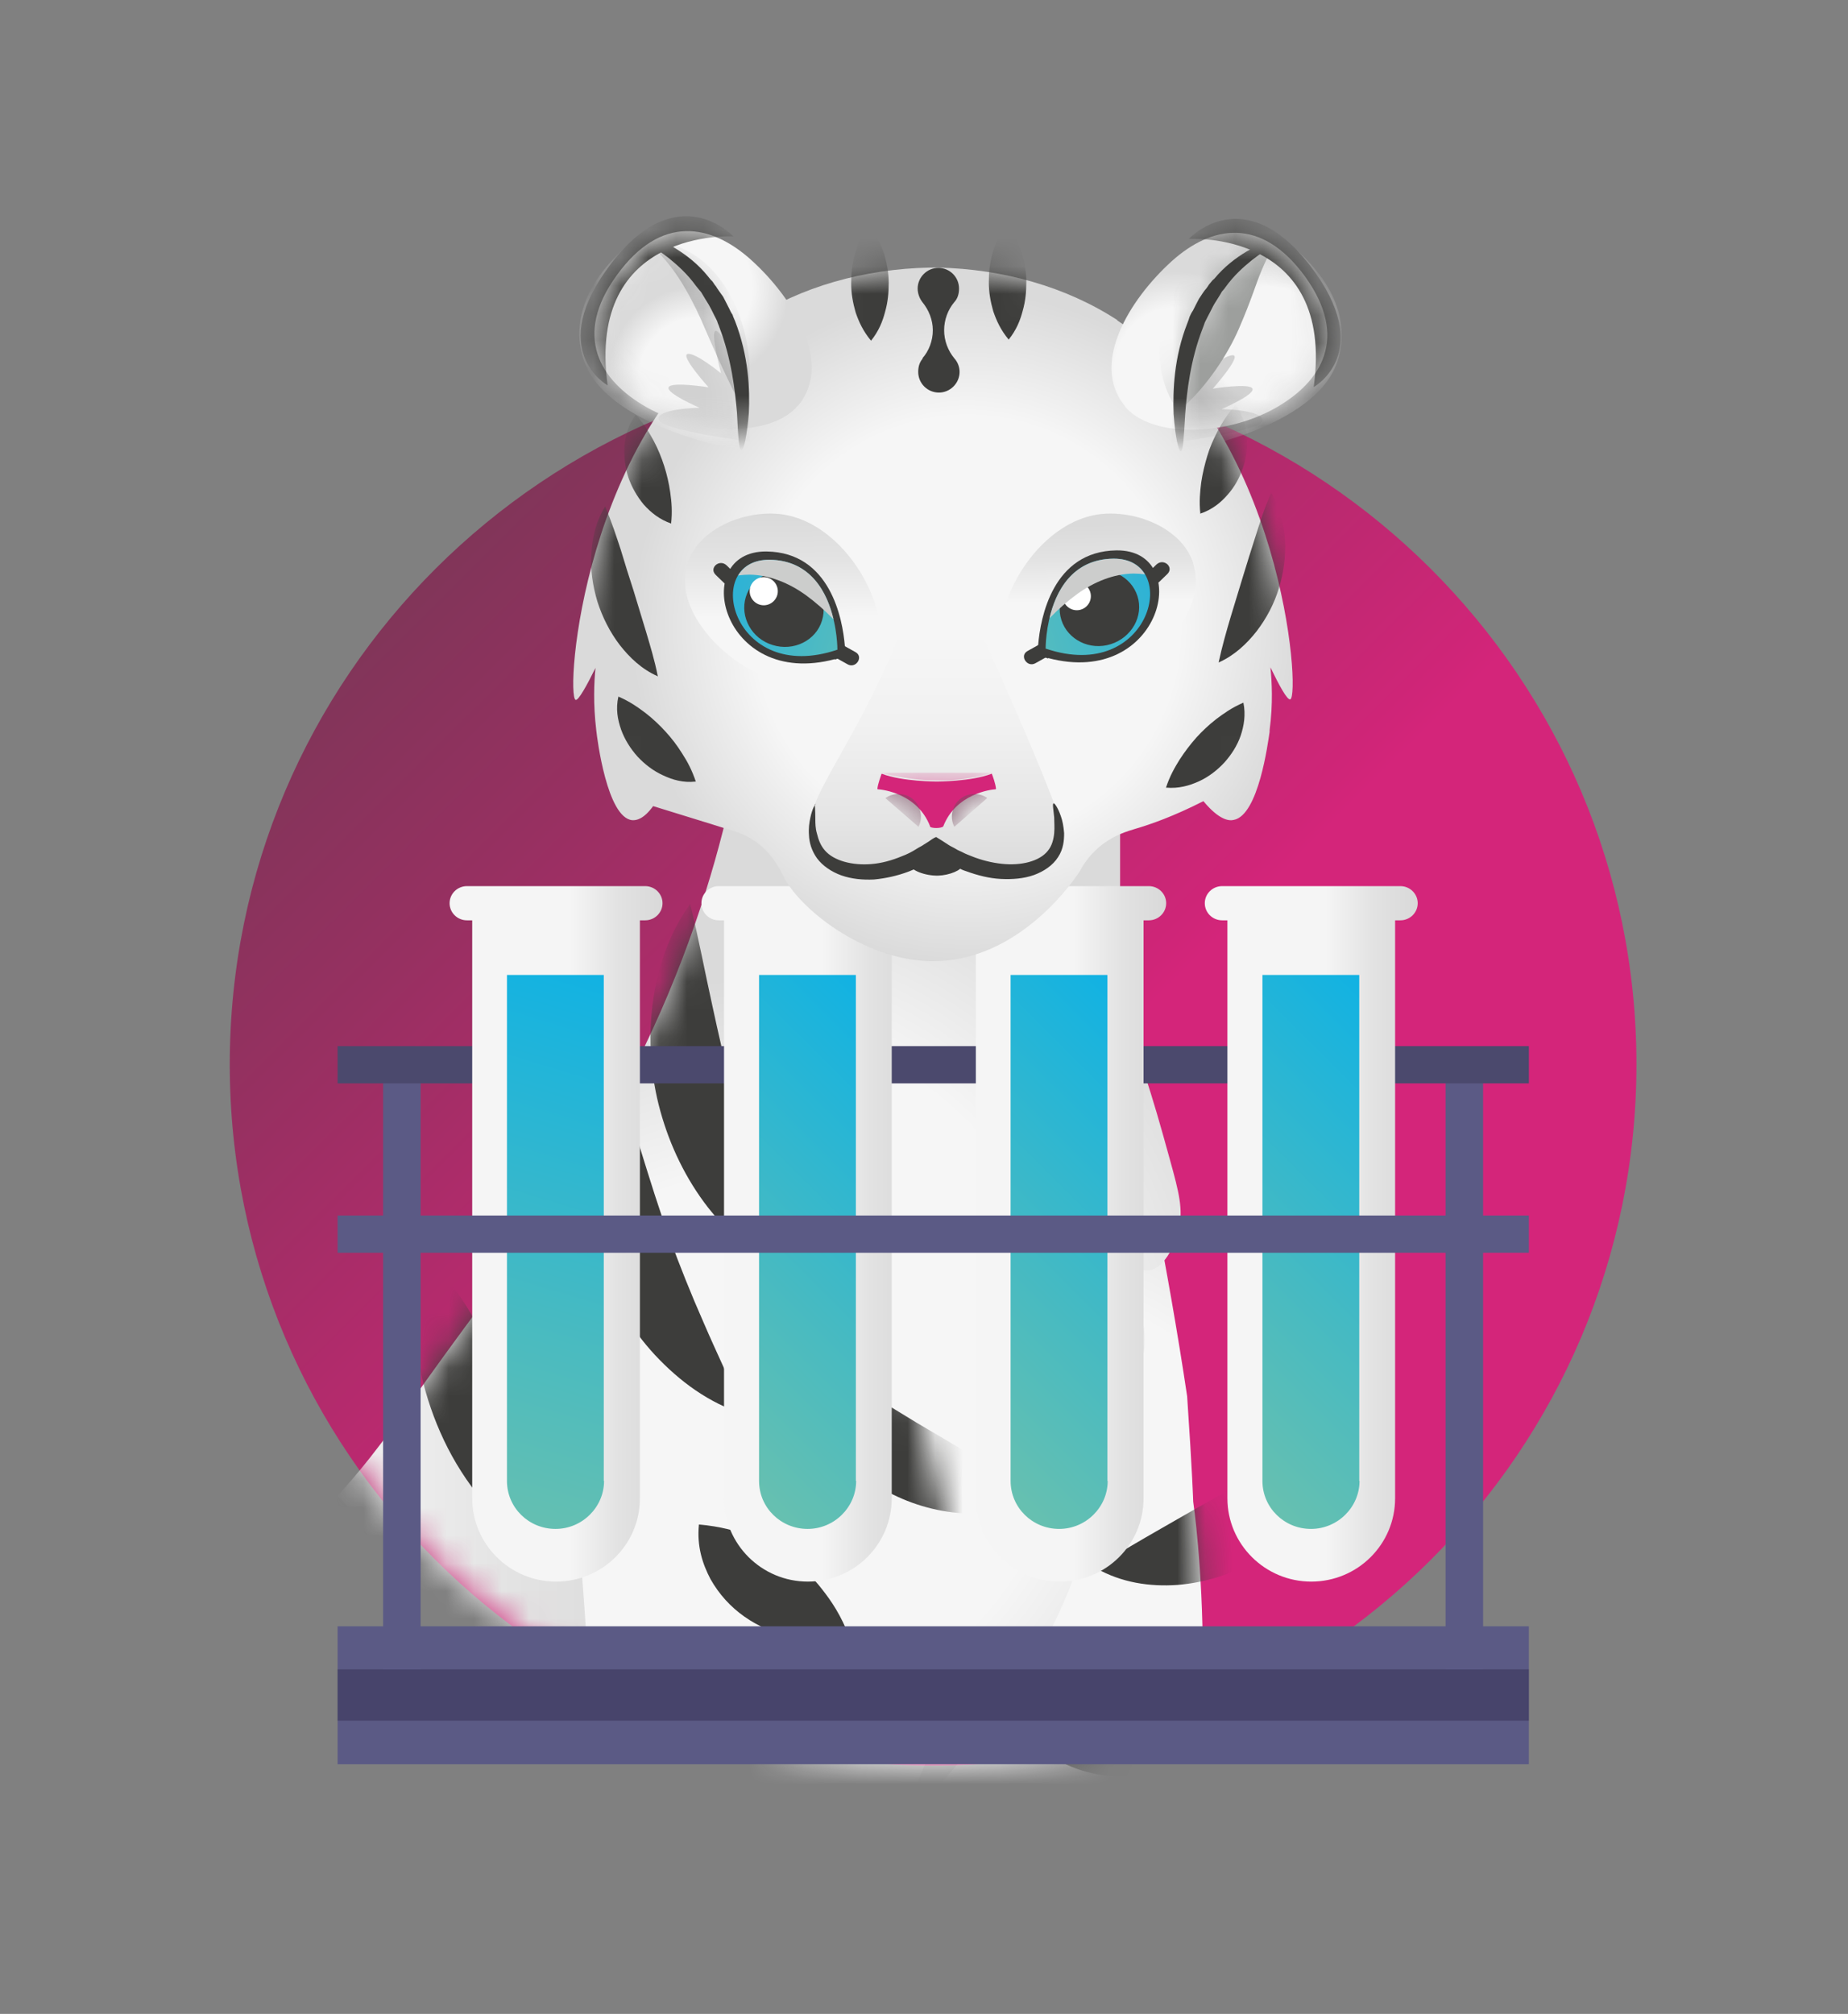
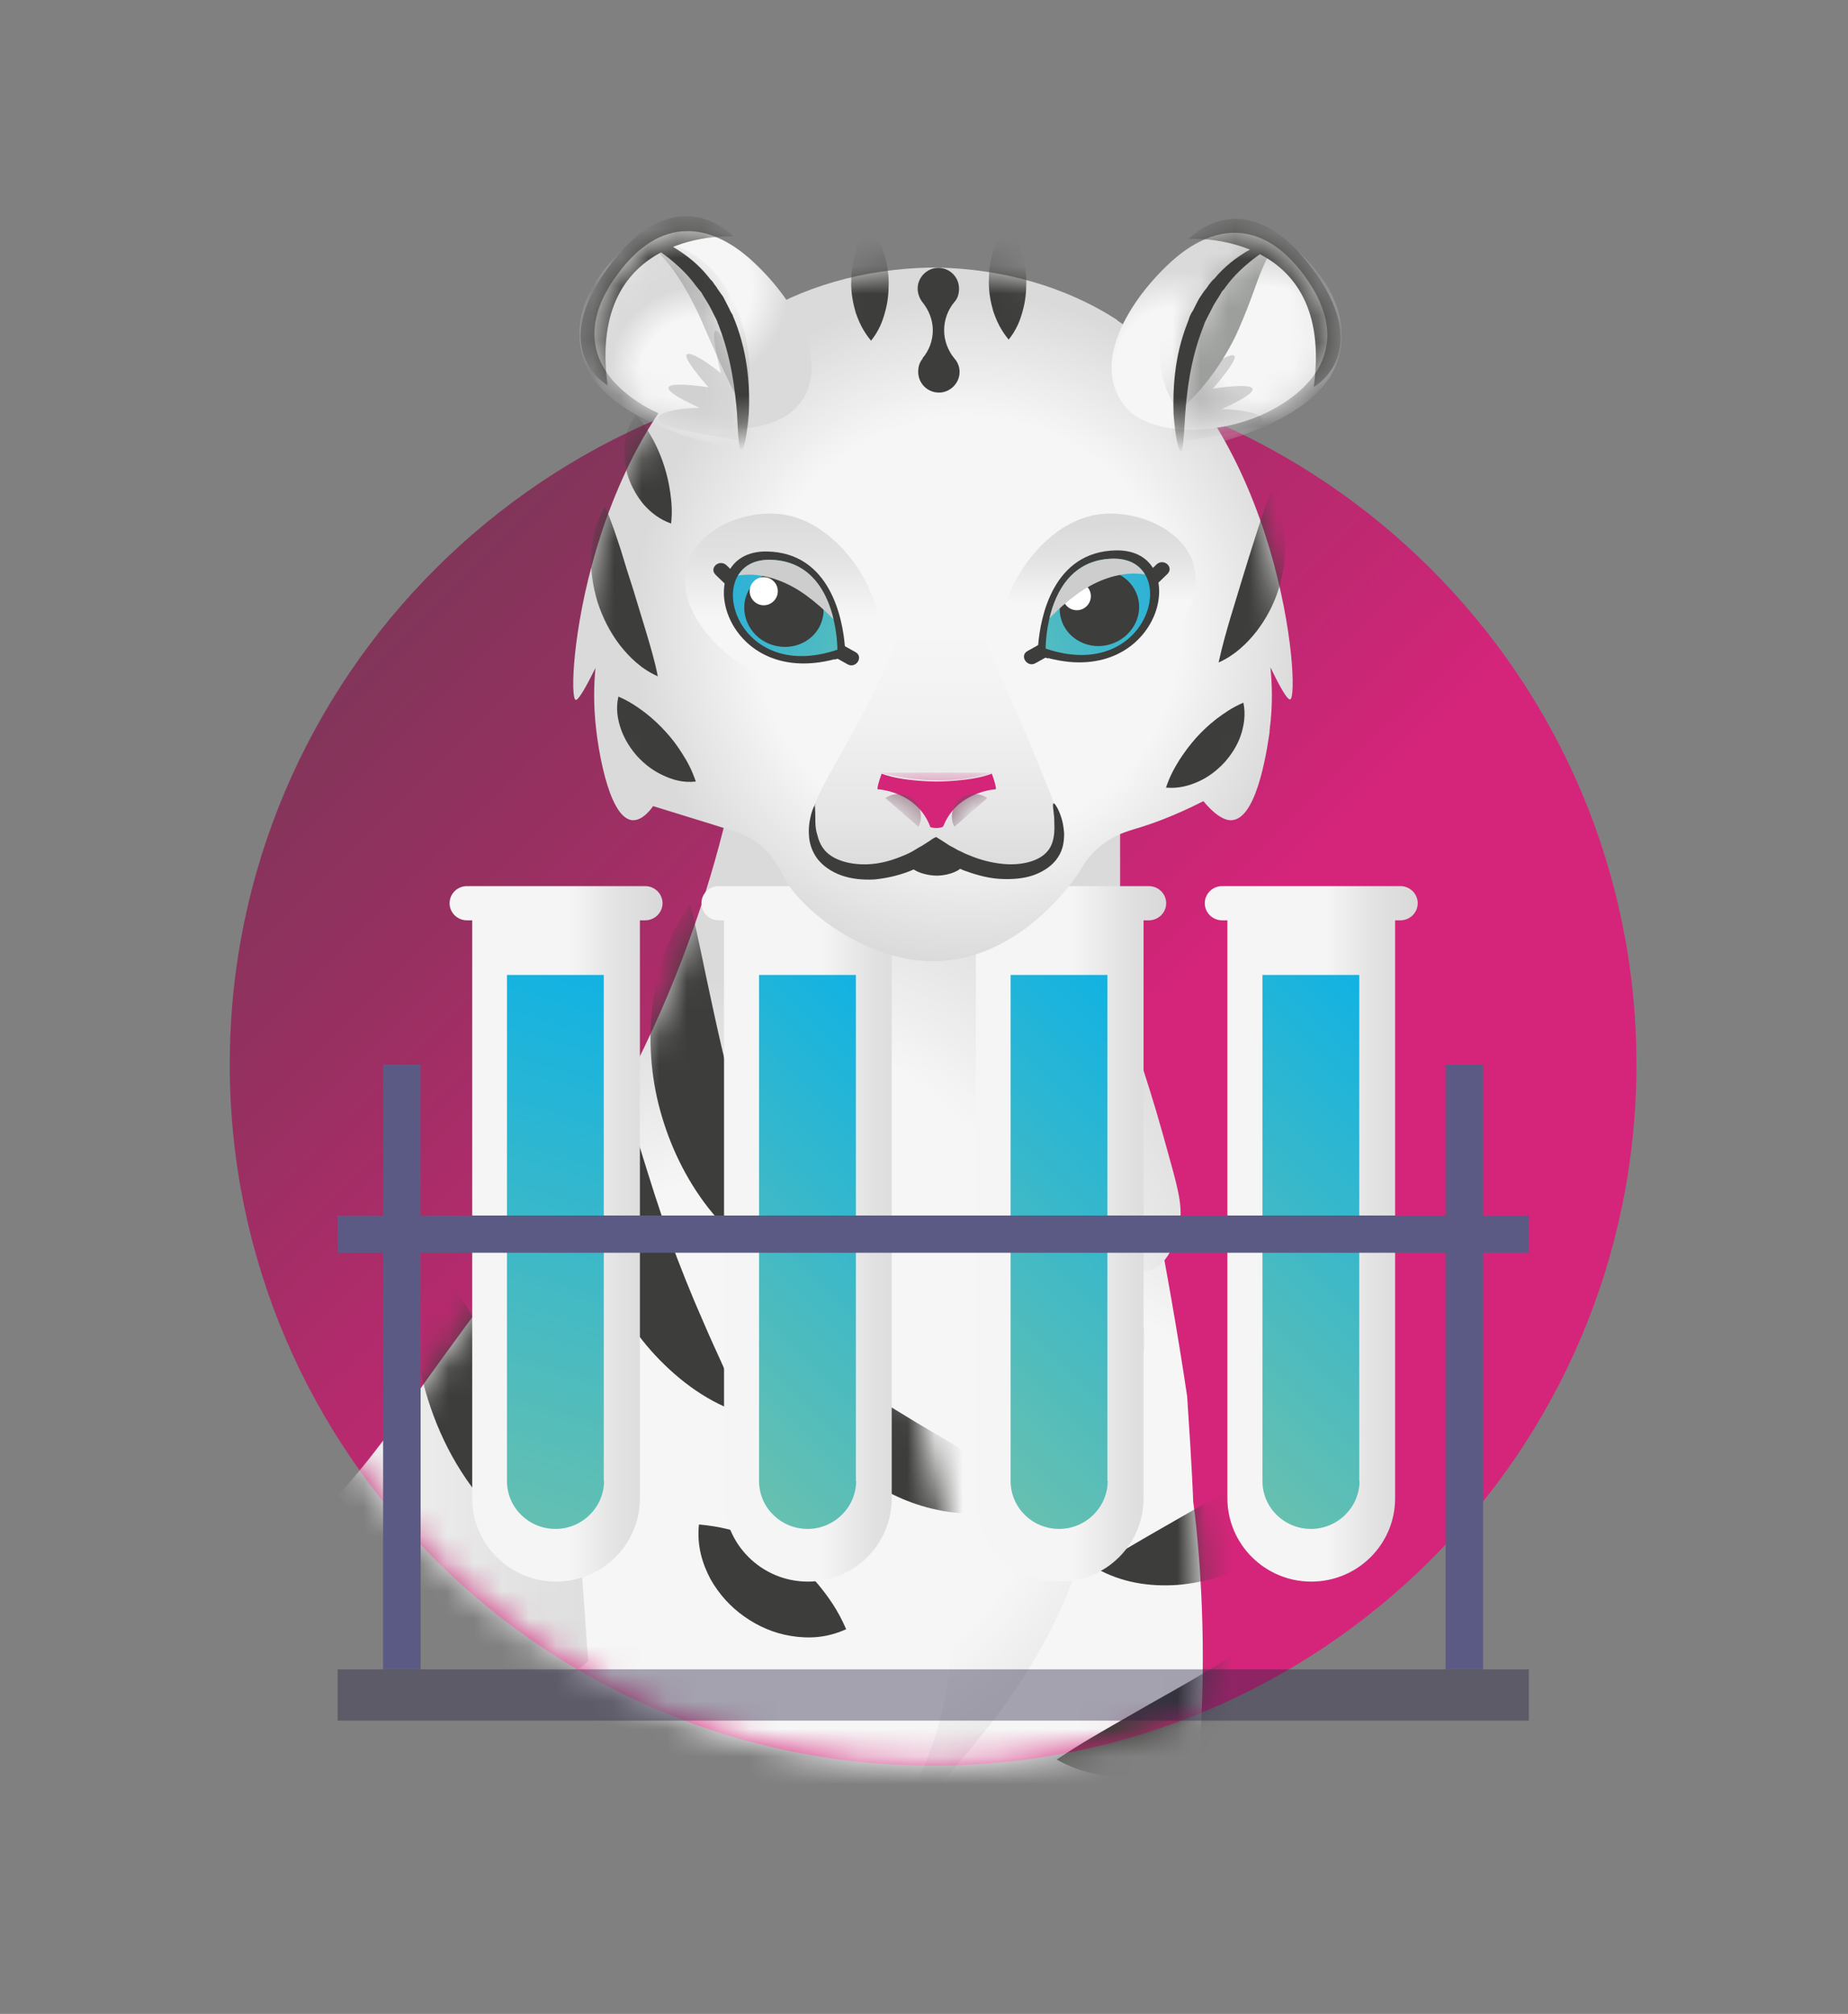
<svg xmlns="http://www.w3.org/2000/svg" xmlns:xlink="http://www.w3.org/1999/xlink" viewBox="0 0 67 73">
  <rect x="0" y="0" width="67" height="73" fill="#808080" stroke="none" />
  <defs>
    <style>.cls-1 {
        fill: url(#Névtelen_színátmenet_19);
      }

      .cls-2 {
        fill: url(#Névtelen_színátmenet_23);
      }

      .cls-3 {
        fill: url(#Névtelen_színátmenet_9-2);
      }

      .cls-4 {
        mask: url(#mask-5);
      }

      .cls-5 {
        fill: url(#Névtelen_színátmenet_23-2);
      }

      .cls-6 {
        fill: #282544;
        opacity: .4;
      }

      .cls-6, .cls-7, .cls-8 {
        isolation: isolate;
      }

      .cls-9 {
        mask: url(#mask-1);
      }

      .cls-10 {
        fill: url(#Névtelen_színátmenet_18-5);
      }

      .cls-11 {
        fill: url(#Névtelen_színátmenet_18-3);
      }

      .cls-12 {
        fill: #d42579;
      }

      .cls-13 {
        fill: url(#Névtelen_színátmenet_11);
      }

      .cls-14 {
        mask: url(#mask-10);
      }

      .cls-15 {
        mask: url(#mask-6);
      }

      .cls-16 {
        mask: url(#mask-7);
      }

      .cls-17 {
        fill: #5b5a85;
      }

      .cls-18 {
        fill: #fff;
      }

      .cls-19 {
        mask: url(#mask);
      }

      .cls-20 {
        fill: #774a5f;
      }

      .cls-21 {
        fill: #4b496d;
      }

      .cls-22 {
        fill: url(#Névtelen_színátmenet_18);
      }

      .cls-23 {
        opacity: .2;
      }

      .cls-24 {
        mix-blend-mode: color-burn;
      }

      .cls-25 {
        mask: url(#mask-8);
      }

      .cls-26 {
        mask: url(#mask-2);
      }

      .cls-27 {
        fill: url(#Névtelen_színátmenet_21);
      }

      .cls-28 {
        fill: url(#Névtelen_színátmenet);
      }

      .cls-29 {
        mask: url(#mask-9);
      }

      .cls-30 {
        fill: url(#Névtelen_színátmenet_18-2);
      }

      .cls-31 {
        fill: url(#Névtelen_színátmenet_18-7);
      }

      .cls-32 {
        fill: url(#Névtelen_színátmenet_18-6);
      }

      .cls-33 {
        fill: url(#Névtelen_színátmenet_13-4);
      }

      .cls-34 {
        fill: #3d3d3b;
      }

      .cls-35 {
        fill: url(#Névtelen_színátmenet_21-2);
      }

      .cls-8 {
        opacity: .15;
      }

      .cls-36 {
        fill: url(#Névtelen_színátmenet_18-4);
      }

      .cls-37 {
        mix-blend-mode: multiply;
      }

      .cls-38 {
        fill: url(#Névtelen_színátmenet_21-3);
      }

      .cls-39 {
        fill: url(#Névtelen_színátmenet_13-2);
      }

      .cls-40 {
        fill: url(#Névtelen_színátmenet_13-3);
      }

      .cls-41 {
        fill: #cccdcc;
      }

      .cls-42 {
        fill: url(#Névtelen_színátmenet_9-3);
      }

      .cls-43 {
        fill: url(#Névtelen_színátmenet_9);
      }

      .cls-44 {
        mix-blend-mode: soft-light;
        opacity: .5;
      }

      .cls-45 {
        mask: url(#mask-4);
      }

      .cls-46 {
        fill: #9d9f9d;
      }

      .cls-47 {
        fill: url(#Névtelen_színátmenet_13);
      }

      .cls-48 {
        fill: url(#Névtelen_színátmenet_9-4);
      }

      .cls-49 {
        fill: url(#Névtelen_színátmenet_24);
      }

      .cls-50 {
        mask: url(#mask-3);
      }</style>
    <linearGradient id="Névtelen_színátmenet" data-name="Névtelen színátmenet" x1="15.86" y1="53.45" x2="51.81" y2="17.39" gradientTransform="translate(0 74) scale(1 -1)" gradientUnits="userSpaceOnUse">
      <stop offset="0" stop-color="#813559" />
      <stop offset=".18" stop-color="#973061" />
      <stop offset=".56" stop-color="#d02578" />
      <stop offset=".58" stop-color="#d4257a" />
    </linearGradient>
    <mask id="mask" x="-1.32" y="13.17" width="60.65" height="71.9" maskUnits="userSpaceOnUse">
      <g id="mask0_3936_2099" data-name="mask0 3936 2099">
        <path class="cls-18" d="M33.83,64.01c14.08,0,25.5-11.38,25.5-25.42s-11.42-25.42-25.5-25.42-25.5,11.38-25.5,25.42,11.42,25.42,25.5,25.42Z" />
      </g>
    </mask>
    <linearGradient id="Névtelen_színátmenet_11" data-name="Névtelen színátmenet 11" x1="12.32" y1="9.88" x2="33.45" y2="9.88" gradientTransform="translate(0 74) scale(1 -1)" gradientUnits="userSpaceOnUse">
      <stop offset="0" stop-color="#dadada" />
      <stop offset=".81" stop-color="#bababa" />
      <stop offset="1" stop-color="#b2b2b2" />
    </linearGradient>
    <radialGradient id="Névtelen_színátmenet_18" data-name="Névtelen színátmenet 18" cx="-442.41" cy="515.26" fx="-442.41" fy="515.26" r="1" gradientTransform="translate(8822 10255.31) scale(19.86 -19.79)" gradientUnits="userSpaceOnUse">
      <stop offset=".6" stop-color="#f6f6f6" />
      <stop offset=".95" stop-color="#dadada" />
    </radialGradient>
    <radialGradient id="Névtelen_színátmenet_18-2" data-name="Névtelen színátmenet 18" cx="-444.35" cy="517.04" fx="-444.35" fy="517.04" r="1" gradientTransform="translate(9637.11 11197.38) scale(21.63 -21.56)" xlink:href="#Névtelen_színátmenet_18" />
    <linearGradient id="Névtelen_színátmenet_21" data-name="Névtelen színátmenet 21" x1="2.84" y1="10.97" x2="24.39" y2="10.97" gradientTransform="translate(0 74) scale(1 -1)" gradientUnits="userSpaceOnUse">
      <stop offset=".4" stop-color="#f6f6f6" />
      <stop offset=".73" stop-color="#e3e3e3" />
      <stop offset="1" stop-color="#dadada" />
    </linearGradient>
    <radialGradient id="Névtelen_színátmenet_18-3" data-name="Névtelen színátmenet 18" cx="-443.22" cy="516.01" fx="-443.22" fy="516.01" r="1" gradientTransform="translate(9140.68 10632.98) scale(20.56 -20.5)" xlink:href="#Névtelen_színátmenet_18" />
    <mask id="mask-1" x="19.4" y="29.07" width="18.29" height="55.99" maskUnits="userSpaceOnUse">
      <g id="mask1_3936_2099" data-name="mask1 3936 2099">
        <path class="cls-18" d="M33.03,80.43c-.59-.23-.9.19-1.29,0-.75-.37-.44-2.39-.29-4.41.2-2.89-.15-2.91,0-5.04.39-5.53,2.84-6.29,3.06-11.61.09-2.1-.21-3.96-.32-4.63-.44-2.61-1.18-4.46-1.45-5.14-2.98-7.65-4.52-20.52-4.52-20.52h-1.76c-.61,2.68-1.65,6.01-3.45,9.59-1.16,2.31-2.41,4.27-3.6,5.9.95,5.11,1.4,9.24,1.65,12.06.21,2.39.23,3.78.53,6.56.42,3.88.93,7.14,1.36,9.52l1.48,8.91s-.21,1.55-.2,2.18c.01.64.42,1.26.77,1.26h8.64c.56,0,.65-.31.66-.6.01-.29,0-1.26-.14-2.43-.07-.64-.5-1.35-1.14-1.59h.02Z" />
      </g>
    </mask>
    <mask id="mask-2" x="1.76" y="41.08" width="22.63" height="43.91" maskUnits="userSpaceOnUse">
      <g id="mask2_3936_2099" data-name="mask2 3936 2099">
        <path class="cls-18" d="M22.2,41.08c-3.54,4.53-5.88,7.72-7.48,9.99-.63.89-1.67,2.39-3.38,4.09-2.06,2.04-3.26,2.54-4.38,3.51-4.57,3.93-4.14,12.17-4.08,13.17.35,5.48,3.21,11.21,3.4,12.28,0,.04.07.17.14.36.14.38.48.51.97.51h13.41c.42,0,.82-.43.8-.9-.02-.49-1.26-3.95-1.63-4.54-.38-.59-1.08-.57-1.7-.49.67-2.89.85-5.34.87-7.12.02-1.99.03-3.89-.73-6.25-.41-1.26-.9-2.25-1.29-2.92,1.05-.43,2.6-1.2,4.2-2.55.99-.83,1.91-1.63,2.52-2.87.93-1.93.53-3.88.16-5.82-.46-2.44-1.08-5.81-1.81-10.46h.02Z" />
      </g>
    </mask>
    <mask id="mask-3" x="31.19" y="30.68" width="17.49" height="54.39" maskUnits="userSpaceOnUse">
      <g id="mask3_3936_2099" data-name="mask3 3936 2099">
        <path class="cls-18" d="M43.28,80.55c-.14-.01-1.15,0-1.15,0-.34-2.36-.29-6.01-.25-9.17,2.77-7.53,1.38-16.95,1.38-16.95,0,0-.03-1.04-.22-3.82-1.36-9.13-4.05-19.93-4.05-19.93h-1.58c-.03,3.06-2.33,8.73-2.72,9.75-.39,1.02-1.44,2.77-1.44,2.77-.68,7.16-1.38,14.33-2.06,21.5,1.07,2.2,2.2,5.01,3.07,8.36.85,3.29,1.21,6.24,1.33,8.65,0,0-.19,1.51-.17,2.13.01.61.37,1.22.68,1.22h7.73c.5,0,.58-.3.59-.58.01-.29,0-1.22-.12-2.36-.12-1.13-.88-1.54-1.02-1.56v-.02Z" />
      </g>
    </mask>
    <mask id="mask-4" x="-2.94" y="27.61" width="14.08" height="57.38" maskUnits="userSpaceOnUse">
      <g id="mask4_3936_2099" data-name="mask4 3936 2099">
        <path class="cls-18" d="M9.74,27.69c-.64-.24-1.3.16-1.33.18-1.43.88-1.03,3.78-.97,5.09.19,4-2.05,4.79-5.69,12.79-1.7,3.74-3.44,7.58-4.24,12.92-.56,3.74-.46,6.91-.36,9.96.1,3.39.16,5.38.9,8.01.83,2.95,1.88,8.35,5.39,8.35h3.4l-.02-4.52C1.38,70.75,1.45,63.13,1.87,59.34c.68-6.34,3.08-11.7,3.08-11.7,1.33-2.97,2.85-5.3,4.06-7.6.31-.59.83-1.54,1.3-2.9.78-2.3.82-4.09.83-4.53.01-1.2.05-4.38-1.39-4.92h-.01Z" />
      </g>
    </mask>
    <linearGradient id="Névtelen_színátmenet_13" data-name="Névtelen színátmenet 13" x1="16.3" y1="29.27" x2="23.98" y2="29.27" gradientTransform="translate(0 74) scale(1 -1)" gradientUnits="userSpaceOnUse">
      <stop offset=".57" stop-color="#f5f5f5" />
      <stop offset=".8" stop-color="#e2e2e2" />
      <stop offset="1" stop-color="#d9d9d9" />
    </linearGradient>
    <linearGradient id="Névtelen_színátmenet_9" data-name="Névtelen színátmenet 9" x1="16.93" y1="18.74" x2="22.89" y2="38.45" gradientTransform="translate(0 74) scale(1 -1)" gradientUnits="userSpaceOnUse">
      <stop offset="0" stop-color="#67c0b0" />
      <stop offset=".4" stop-color="#46bac2" />
      <stop offset="1" stop-color="#11b2e3" />
    </linearGradient>
    <linearGradient id="Névtelen_színátmenet_13-2" data-name="Névtelen színátmenet 13" x1="25.43" x2="33.1" xlink:href="#Névtelen_színátmenet_13" />
    <linearGradient id="Névtelen_színátmenet_9-2" data-name="Névtelen színátmenet 9" x1="23.63" y1="23.47" x2="34.91" y2="34.79" xlink:href="#Névtelen_színátmenet_9" />
    <linearGradient id="Névtelen_színátmenet_13-3" data-name="Névtelen színátmenet 13" x1="34.55" x2="42.24" xlink:href="#Névtelen_színátmenet_13" />
    <linearGradient id="Névtelen_színátmenet_9-3" data-name="Névtelen színátmenet 9" x1="32.75" y1="23.47" x2="44.03" y2="34.78" xlink:href="#Névtelen_színátmenet_9" />
    <linearGradient id="Névtelen_színátmenet_13-4" data-name="Névtelen színátmenet 13" x1="43.69" x2="51.36" xlink:href="#Névtelen_színátmenet_13" />
    <linearGradient id="Névtelen_színátmenet_9-4" data-name="Névtelen színátmenet 9" x1="41.89" y1="23.47" x2="53.17" y2="34.79" xlink:href="#Névtelen_színátmenet_9" />
    <radialGradient id="Névtelen_színátmenet_18-4" data-name="Névtelen színátmenet 18" cx="-429.53" cy="503.39" fx="-429.53" fy="503.39" r="1" gradientTransform="translate(5550.22 6466.2) scale(12.84 -12.8)" xlink:href="#Névtelen_színátmenet_18" />
    <radialGradient id="Névtelen_színátmenet_18-5" data-name="Névtelen színátmenet 18" cx="-341.29" cy="422.06" fx="-341.29" fy="422.06" r="1" gradientTransform="translate(1325.91 1591.89) scale(3.76 -3.74)" xlink:href="#Névtelen_színátmenet_18" />
    <mask id="mask-5" x="40.29" y="7.93" width="8.36" height="8.43" maskUnits="userSpaceOnUse">
      <g id="mask5_3936_2099" data-name="mask5 3936 2099">
        <path class="cls-18" d="M40.78,14.73c.95,1.14,3.62,1.1,5.46.06,1.68-.95,2.67-2.55,1.08-4.76-1.6-2.2-3.4-1.85-4.83-.57-1.56,1.41-2.97,3.74-1.7,5.27Z" />
      </g>
    </mask>
    <radialGradient id="Névtelen_színátmenet_18-6" data-name="Névtelen színátmenet 18" cx="-329.5" cy="411.18" fx="-329.5" fy="411.18" r="1" gradientTransform="translate(1176.17 1418.67) scale(3.43 -3.42)" xlink:href="#Névtelen_színátmenet_18" />
    <mask id="mask-6" x="42.02" y="8.66" width="6.62" height="7.68" maskUnits="userSpaceOnUse">
      <g id="mask6_3936_2099" data-name="mask6 3936 2099">
        <path class="cls-18" d="M42.8,16.35c-.59-6.75,3.7-7.68,3.7-7.68,0,0,2.78,1.81,2.01,4.37s-5.7,3.32-5.7,3.32Z" />
      </g>
    </mask>
    <radialGradient id="Névtelen_színátmenet_18-7" data-name="Névtelen színátmenet 18" cx="-342.06" cy="422.76" fx="-342.06" fy="422.76" r="1" gradientTransform="translate(1318 1604.25) scale(3.78 -3.77)" xlink:href="#Névtelen_színátmenet_18" />
    <mask id="mask-7" x="21" y="7.84" width="8.41" height="8.5" maskUnits="userSpaceOnUse">
      <g id="mask7_3936_2099" data-name="mask7 3936 2099">
        <path class="cls-18" d="M28.93,14.7c-.95,1.14-3.64,1.11-5.49.06-1.69-.96-2.68-2.58-1.08-4.78,1.6-2.22,3.42-1.86,4.86-.57,1.58,1.42,2.98,3.77,1.72,5.29Z" />
      </g>
    </mask>
    <radialGradient id="Névtelen_színátmenet_19" data-name="Névtelen színátmenet 19" cx="-330.41" cy="412.03" fx="-330.41" fy="412.03" r="1" gradientTransform="translate(1165.24 1431.02) scale(3.45 -3.44)" gradientUnits="userSpaceOnUse">
      <stop offset=".62" stop-color="#f6f6f6" />
      <stop offset=".95" stop-color="#dadada" />
    </radialGradient>
    <mask id="mask-8" x="21" y="8.59" width="6.2" height="7.73" maskUnits="userSpaceOnUse">
      <g id="mask8_3936_2099" data-name="mask8 3936 2099">
        <path class="cls-18" d="M26.88,16.32c.59-6.79-3.72-7.73-3.72-7.73,0,0-2.79,1.83-2.02,4.39.78,2.56,5.74,3.34,5.74,3.34Z" />
      </g>
    </mask>
    <linearGradient id="Névtelen_színátmenet_21-2" data-name="Névtelen színátmenet 21" x1="39.83" y1="50.32" x2="39.76" y2="54.97" xlink:href="#Névtelen_színátmenet_21" />
    <linearGradient id="Névtelen_színátmenet_21-3" data-name="Névtelen színátmenet 21" x1="28.41" y1="49.13" x2="28.35" y2="55.39" xlink:href="#Névtelen_színátmenet_21" />
    <linearGradient id="Névtelen_színátmenet_23" data-name="Névtelen színátmenet 23" x1="31.86" y1="50.89" x2="24.04" y2="53.35" gradientTransform="translate(0 74) scale(1 -1)" gradientUnits="userSpaceOnUse">
      <stop offset="0" stop-color="#5ebeb9" />
      <stop offset="1" stop-color="#17ade3" />
    </linearGradient>
    <linearGradient id="Névtelen_színátmenet_23-2" data-name="Névtelen színátmenet 23" x1="36.42" y1="50.93" x2="44.24" y2="53.38" xlink:href="#Névtelen_színátmenet_23" />
    <linearGradient id="Névtelen_színátmenet_24" data-name="Névtelen színátmenet 24" x1="33.94" y1="54.58" x2="33.94" y2="42.25" gradientTransform="translate(0 74) scale(1 -1)" gradientUnits="userSpaceOnUse">
      <stop offset=".28" stop-color="#f6f6f6" />
      <stop offset=".55" stop-color="#f1f1f1" />
      <stop offset=".83" stop-color="#e5e5e5" />
      <stop offset="1" stop-color="#dadada" />
    </linearGradient>
    <mask id="mask-9" x="31.79" y="28.01" width="4.31" height="2" maskUnits="userSpaceOnUse">
      <g id="mask9_3936_2099" data-name="mask9 3936 2099">
        <path class="cls-18" d="M33.71,29.95c.03.09.45.08.49,0,.46-1.18,1.72-1.33,1.89-1.34,0,0,.02,0,.02-.02-.02-.2-.12-.46-.15-.54,0,0-.01-.01-.02,0-.73.28-1.98.28-1.98.28,0,0-1.25,0-1.98-.28h-.02c-.02.07-.13.35-.15.54,0,0,0,.02.02.02.17.01,1.43.15,1.89,1.34Z" />
      </g>
    </mask>
    <mask id="mask-10" x="20.77" y="8.15" width="26.12" height="27.04" maskUnits="userSpaceOnUse">
      <g id="mask10_3936_2099" data-name="mask10 3936 2099">
        <path class="cls-18" d="M40.52,11.61c-1.87-1.22-4.17-1.86-6.51-1.91h-.32c-2.34.05-4.65.68-6.51,1.91-6.04,3.96-6.69,13.62-6.31,13.76.1.03.41-.53.72-1.16-.05.5-.09,1.29.03,2.28.03.28.39,3.15,1.3,3.23.15.01.41-.03.76-.51.3.53,1.08,1.66,2.5,2.22.88.35,1.69.35,2.21.29,1.01,2.2,3.26,3.57,5.64,3.45,2.25-.12,4.25-1.54,5.13-3.64.5.12,1.36.22,2.31-.1,0,0,1.55-.53,2.5-2.22.36.46.61.52.76.51.9-.09,1.26-2.97,1.3-3.23.13-.98.08-1.78.03-2.28.31.64.61,1.2.72,1.16.38-.14-.27-9.8-6.31-13.76h.02Z" />
      </g>
    </mask>
  </defs>
  <g class="cls-7">
    <g id="Réteg_1" data-name="Réteg 1">
      <g>
        <path class="cls-28" d="M33.83,64c14.08,0,25.5-11.38,25.5-25.42s-11.42-25.42-25.5-25.42-25.5,11.38-25.5,25.42,11.42,25.42,25.5,25.42Z" />
        <g class="cls-19">
          <g>
-             <path class="cls-13" d="M31.63,43.19c-5.46,7.51-10.85,13.43-10.85,13.43l-4.38,3.35c-1.56,2.39-3.8,7.78-4.08,12.55,1.4,6.9,3.4,11.69,3.54,12.05.14.36.48.49.97.49h13.41c.42,0,.82-.4.8-.87-.02-.46-1.26-3.77-1.63-4.32-.38-.55-1.08-.54-1.7-.46,1.26-2.37,3.16-7.84,2.6-10.57-.83-2.03-3.74-4.96-3.74-4.96,0,0,3.87-1.28,6.71-5.16,0,0,.99-9.65-1.65-15.52h.01Z" />
            <path class="cls-22" d="M43.28,80.55c-.14-.01-1.15,0-1.15,0-.34-2.36-.29-6.01-.25-9.17,2.77-7.53,1.38-16.95,1.38-16.95,0,0-.03-1.04-.22-3.82-1.36-9.13-4.05-19.93-4.05-19.93h-1.58c-.03,3.06-2.33,8.73-2.72,9.75-.39,1.02-1.44,2.77-1.44,2.77-.68,7.16-1.38,14.33-2.06,21.5,1.07,2.2,2.2,5.01,3.07,8.36.85,3.29,1.21,6.24,1.33,8.65,0,0-.19,1.51-.17,2.13.01.61.37,1.22.68,1.22h7.73c.5,0,.58-.3.59-.58.01-.29,0-1.22-.12-2.36-.12-1.13-.88-1.54-1.02-1.56v-.02Z" />
            <path class="cls-30" d="M39.29,48.42c.02,1.41.52,2.38,1.01,2.43.49.03.94-.87,1.1-1.49.24-.92-.02-1.73-.1-1.98l-1.11-3.73c.12,1.49.85,2.44,1.44,2.4.53-.03.96-.85,1.11-1.49.16-.72.01-1.32-.32-2.51-.39-1.42-.6-2.13-.92-3.12-.32-1.02-.71-2.51-.89-4.47v-9.6h-12.03c-.66,4.39-2.3,11.44-6.78,18.96-3.85,6.45-8.33,10.81-11.54,13.48v19.18h5.17c4.8-1.28,11.32-4.04,17.2-10.25,3.06-3.23,7.13-7.66,7.17-13.88.01-1.65-.26-3.03-.51-3.94h.01Z" />
            <path class="cls-27" d="M22.2,41.08c-3.54,4.53-5.88,7.72-7.48,9.99-.63.89-1.67,2.39-3.38,4.09-2.06,2.04-3.26,2.54-4.38,3.51-4.57,3.93-4.14,12.17-4.08,13.17.35,5.48,3.21,11.21,3.4,12.28,0,.04.07.17.14.36.14.38.48.51.97.51h13.41c.42,0,.82-.43.8-.9-.02-.49-1.26-3.95-1.63-4.54-.38-.59-1.08-.57-1.7-.49.67-2.89.85-5.34.87-7.12.02-1.99.03-3.89-.73-6.25-.41-1.26-.9-2.25-1.29-2.92,1.05-.43,2.6-1.2,4.2-2.55.99-.83,1.91-1.63,2.52-2.87.93-1.93.53-3.88.16-5.82-.46-2.44-1.08-5.81-1.81-10.46h.02Z" />
            <path class="cls-11" d="M33.03,80.43c-.59-.23-.9.19-1.29,0-.75-.37-.44-2.39-.29-4.41.2-2.89-.15-2.91,0-5.04.39-5.53,2.84-6.29,3.06-11.61.09-2.1-.21-3.96-.32-4.63-.44-2.61-1.18-4.46-1.45-5.14-2.98-7.65-4.52-20.52-4.52-20.52h-1.76c-.61,2.68-1.65,6.01-3.45,9.59-1.16,2.31-2.41,4.27-3.6,5.9.95,5.11,1.4,9.24,1.65,12.06.21,2.39.23,3.78.53,6.56.42,3.88.93,7.14,1.36,9.52l1.48,8.91s-.21,1.55-.2,2.18c.01.64.42,1.26.77,1.26h8.64c.56,0,.65-.31.66-.6.01-.29,0-1.26-.14-2.43-.07-.64-.5-1.35-1.14-1.59h.02Z" />
            <g class="cls-9">
              <g>
                <path class="cls-34" d="M37.69,54.26c-.93.52-1.96.66-2.96.58-1.01-.09-1.99-.42-2.86-.94-.87-.52-1.62-1.22-2.18-2.07-.54-.84-.92-1.81-.89-2.87.94.49,1.68.95,2.4,1.37.68.42,1.37.83,2.05,1.25.68.4,1.38.81,2.06,1.22.72.43,1.48.85,2.35,1.46h.02Z" />
                <path class="cls-34" d="M28.71,46.17c-1.23-.51-2.24-1.39-3.04-2.4-.8-1.03-1.38-2.23-1.73-3.5-.35-1.26-.44-2.6-.28-3.88.17-1.28.58-2.54,1.36-3.62.32,1.28.53,2.44.78,3.56.24,1.12.48,2.18.76,3.23.29,1.05.6,2.1.97,3.18.36,1.09.79,2.17,1.18,3.43h-.01Z" />
                <path class="cls-34" d="M26.98,51.26c-1.28-.4-2.34-1.19-3.23-2.14-.89-.96-1.56-2.11-2.03-3.34-.46-1.22-.66-2.55-.61-3.85.06-1.29.36-2.59,1.04-3.72.44,1.25.74,2.38,1.08,3.48.34,1.09.66,2.14,1.04,3.17.38,1.03.78,2.04,1.24,3.08.45,1.05.96,2.09,1.47,3.32Z" />
                <path class="cls-34" d="M30.69,59.05c-.72.33-1.38.35-2.01.25-.63-.1-1.19-.35-1.69-.7-.5-.35-.92-.81-1.23-1.36-.29-.55-.5-1.19-.42-1.98.79.07,1.34.23,1.87.42.51.2.94.43,1.34.72.41.29.76.62,1.12,1.04.35.43.7.9,1.01,1.62Z" />
              </g>
            </g>
            <g class="cls-26">
              <g>
                <path class="cls-34" d="M18.31,55.16c-.79-.64-1.31-1.35-1.76-2.1-.44-.74-.78-1.53-1.03-2.32-.25-.8-.42-1.63-.48-2.5-.05-.87-.02-1.76.27-2.73.79.64,1.32,1.35,1.76,2.1.44.74.78,1.53,1.02,2.32.24.81.41,1.64.46,2.5.05.87.02,1.76-.27,2.73h.02Z" />
                <path class="cls-34" d="M11.05,67.59c-.83.62-1.82.88-2.8.92-.99.03-1.98-.16-2.89-.54-.9-.39-1.73-.98-2.38-1.73-.64-.75-1.11-1.64-1.22-2.68.99.34,1.76.68,2.53.99.72.31,1.44.62,2.16.94.72.31,1.44.62,2.16.94.75.34,1.54.67,2.46,1.17h-.01Z" />
                <path class="cls-34" d="M14.03,57.55c-.77.17-1.43.05-2.02-.18-.58-.23-1.09-.6-1.51-1.05-.42-.45-.72-.99-.9-1.59-.17-.61-.23-1.27.02-2.02.75.23,1.26.51,1.73.81.45.3.83.62,1.16.99.34.37.61.77.87,1.25.26.49.49,1.03.64,1.79h.01Z" />
                <path class="cls-34" d="M9.72,61.31c-.66.44-1.31.55-1.95.55s-1.24-.16-1.79-.44c-.54-.28-1.03-.67-1.41-1.17-.37-.51-.67-1.11-.71-1.89.79-.06,1.37.02,1.9.14.53.12,1,.29,1.44.51.44.22.86.5,1.26.85.41.37.82.79,1.24,1.44h.01Z" />
              </g>
            </g>
            <g class="cls-50">
              <g>
                <path class="cls-34" d="M48.68,51.66c.01,1.06-.37,2.02-.93,2.85-.57.83-1.33,1.54-2.2,2.04-.87.51-1.87.82-2.86.9-1.01.07-2.03-.08-2.96-.61.88-.59,1.65-1.02,2.36-1.43.7-.4,1.39-.8,2.09-1.19.7-.4,1.38-.81,2.07-1.21.73-.43,1.47-.88,2.41-1.35h.01Z" />
                <path class="cls-34" d="M47.26,58.6c.01,1.06-.37,2.02-.93,2.85-.57.83-1.33,1.54-2.2,2.04-.87.51-1.87.82-2.86.9-1.01.07-2.03-.08-2.96-.61.88-.59,1.65-1.02,2.36-1.43.7-.4,1.39-.8,2.09-1.19.7-.4,1.38-.81,2.07-1.21.73-.43,1.47-.88,2.41-1.35h.01Z" />
              </g>
            </g>
            <g class="cls-45">
              <path class="cls-34" d="M9.48,45.02c-.89.59-1.84.88-2.79,1.03-.95.15-1.91.14-2.85.01-.94-.13-1.85-.39-2.74-.79-.87-.4-1.7-.92-2.42-1.72,1.03-.28,1.97-.35,2.87-.36.9,0,1.79.06,2.65.18.87.13,1.73.3,2.6.54.87.25,1.75.55,2.68,1.09h0Z" />
            </g>
          </g>
        </g>
        <g>
-           <path class="cls-17" d="M55.43,58.95H12.24v5h43.19v-5Z" />
          <path class="cls-6" d="M55.43,60.51H12.24v1.86h43.19v-1.86Z" />
          <path class="cls-17" d="M15.25,38.59h-1.36v21.92h1.36v-21.92Z" />
          <path class="cls-17" d="M53.77,38.59h-1.36v21.92h1.36v-21.92Z" />
-           <path class="cls-21" d="M55.43,37.92H12.24v1.35h43.19v-1.35Z" />
          <path class="cls-47" d="M23.35,32.12h-6.42c-.35,0-.63.28-.63.62s.28.62.63.62h.19v20.95c0,1.66,1.36,3.02,3.04,3.02s3.04-1.35,3.04-3.02v-20.95h.19c.35,0,.63-.28.63-.62s-.28-.62-.63-.62h-.02Z" />
          <path class="cls-43" d="M21.89,53.68v-18.34h-3.51v18.34c0,.97.79,1.74,1.76,1.74s1.76-.79,1.76-1.74h-.01Z" />
          <path class="cls-39" d="M32.48,32.12h-6.42c-.35,0-.63.28-.63.62s.28.62.63.62h.19v20.95c0,1.66,1.36,3.02,3.04,3.02s3.04-1.35,3.04-3.02v-20.95h.19c.35,0,.63-.28.63-.62s-.28-.62-.63-.62h-.02Z" />
          <path class="cls-3" d="M31.03,53.68v-18.34h-3.51v18.34c0,.97.79,1.74,1.76,1.74s1.76-.79,1.76-1.74h-.01Z" />
          <path class="cls-40" d="M41.61,32.12h-6.42c-.35,0-.63.28-.63.62s.28.62.63.62h.19v20.95c0,1.66,1.36,3.02,3.04,3.02s3.04-1.35,3.04-3.02v-20.95h.19c.35,0,.63-.28.63-.62s-.28-.62-.63-.62h-.02Z" />
          <path class="cls-42" d="M40.15,53.68v-18.34h-3.51v18.34c0,.97.79,1.74,1.76,1.74s1.76-.79,1.76-1.74h-.01Z" />
          <path class="cls-33" d="M50.73,32.12h-6.42c-.35,0-.63.28-.63.62s.28.62.63.62h.19v20.95c0,1.66,1.36,3.02,3.04,3.02s3.04-1.35,3.04-3.02v-20.95h.19c.35,0,.63-.28.63-.62s-.28-.62-.63-.62h-.02Z" />
          <path class="cls-48" d="M49.28,53.68v-18.34h-3.51v18.34c0,.97.79,1.74,1.76,1.74s1.76-.79,1.76-1.74h-.01Z" />
          <path class="cls-17" d="M55.43,44.06H12.24v1.35h43.19v-1.35Z" />
        </g>
        <g>
          <path class="cls-36" d="M40.52,11.61c-1.87-1.22-4.17-1.86-6.51-1.91h-.32c-2.34.05-4.65.68-6.51,1.91-6.04,3.96-6.69,13.62-6.31,13.76.1.03.41-.53.72-1.16-.05.5-.09,1.29.03,2.28.03.28.39,3.15,1.3,3.24.15.01.41-.03.76-.51,1.15.36,1.99.61,2.58.8.43.13.85.24,1.27.59.54.44.78.97.86,1.13.56,1.16,2.87,3.05,5.35,3.1,3.25.06,5.3-3.08,5.42-3.28.15-.28.42-.67.86-.99.44-.32.86-.44,1.12-.52.58-.17,1.41-.46,2.49-1.01.58.7.94.72,1.1.68.9-.17,1.24-2.8,1.3-3.19v-.06c.13-.98.08-1.78.03-2.28.31.64.61,1.2.72,1.16.38-.14-.27-9.8-6.31-13.76l.02.02Z" />
          <path class="cls-10" d="M40.78,14.73c.95,1.14,3.62,1.1,5.46.06,1.68-.95,2.67-2.55,1.08-4.76-1.6-2.2-3.4-1.85-4.83-.57-1.56,1.41-2.97,3.74-1.7,5.27Z" />
          <g class="cls-4">
            <g>
              <path class="cls-32" d="M42.8,16.35c-.59-6.75,3.7-7.68,3.7-7.68,0,0,2.78,1.81,2.01,4.37-.78,2.55-5.7,3.32-5.7,3.32Z" />
              <g class="cls-15">
                <g>
                  <path class="cls-8" d="M42.56,13.81s.96-1.78,1.16-1.76c.2.02-.19,1.52-.19,1.52,0,0,.92-.75,1.19-.69s-.75,1.21-.75,1.21c0,0,1.34-.22,1.44,0,.09.22-1.12.74-1.12.74,0,0,1.56.03,1.47.43-.09.39-3.29.79-3.29.79l.09-2.22v-.02Z" />
                  <g class="cls-24">
                    <path class="cls-46" d="M46.21,8.85c-.41.72-.59,1.24-.76,1.72-.17.47-.34.9-.54,1.36s-.48.96-.81,1.44c-.35.5-.74.99-1.37,1.54-.5-.67-.66-1.39-.7-2.08-.02-.69.1-1.37.41-2.03.3-.66.79-1.28,1.47-1.7.34-.21.72-.36,1.11-.42s.81-.02,1.19.16Z" />
                  </g>
                </g>
              </g>
              <path class="cls-34" d="M46.5,8.67c.02.08-.46.25-1.1.75-.31.25-.67.57-.97.99-.03.05-.08.1-.13.16-.03.06-.07.12-.1.17-.07.12-.15.23-.22.36-.06.13-.13.25-.2.39-.03.07-.07.13-.1.2-.02.07-.05.14-.08.22-.44,1.14-.57,2.28-.63,3.1-.05.82-.07,1.34-.16,1.35-.08,0-.2-.51-.26-1.35-.03-.84.01-2.06.5-3.3.03-.08.06-.15.08-.23.03-.07.07-.15.12-.22.07-.15.15-.29.22-.43.09-.13.17-.27.27-.38.05-.06.08-.13.13-.18.05-.06.09-.12.15-.16.37-.45.8-.77,1.17-.99.77-.45,1.32-.49,1.33-.4v-.03Z" />
              <path class="cls-34" d="M47.63,14.03c.78-5.71-4.53-5.37-4.53-5.37,0,0,1.99-2.16,4.4.97,2.41,3.14.13,4.4.13,4.4Z" />
            </g>
          </g>
          <path class="cls-31" d="M28.93,14.7c-.95,1.14-3.64,1.11-5.49.06-1.69-.96-2.68-2.58-1.08-4.78,1.6-2.22,3.42-1.86,4.86-.57,1.58,1.42,2.98,3.77,1.72,5.29Z" />
          <g class="cls-16">
            <g>
              <path class="cls-1" d="M26.88,16.32c.59-6.79-3.72-7.73-3.72-7.73,0,0-2.79,1.83-2.02,4.39.78,2.56,5.74,3.34,5.74,3.34Z" />
              <g class="cls-25">
                <g>
                  <path class="cls-8" d="M27.12,13.76s-.96-1.79-1.17-1.77c-.21.02.19,1.54.19,1.54,0,0-.93-.76-1.21-.7-.28.06.76,1.21.76,1.21,0,0-1.36-.22-1.45,0-.09.22,1.12.74,1.12.74,0,0-1.58.03-1.48.43.09.39,3.31.8,3.31.8l-.09-2.23h.01Z" />
                  <g class="cls-23">
                    <path d="M23.46,8.78c.68-.08,1.38.2,1.94.62.56.44.96,1.02,1.24,1.63.28.61.44,1.25.51,1.89.06.65.03,1.31-.17,1.95-.35-.58-.6-1.14-.86-1.69-.24-.54-.48-1.07-.71-1.61-.23-.51-.48-.99-.78-1.46-.3-.46-.66-.9-1.16-1.35h-.01Z" />
                  </g>
                </g>
              </g>
              <path class="cls-34" d="M23.16,8.59c.01-.08.58-.05,1.34.42.37.23.8.55,1.17,1.01.05.06.09.12.15.17.05.06.08.13.13.18.08.13.17.25.27.39.07.14.15.29.22.43.03.07.07.15.12.22.02.08.06.15.09.23.49,1.26.54,2.47.5,3.33-.07.85-.19,1.37-.27,1.36-.09,0-.12-.53-.16-1.36-.07-.82-.2-1.96-.64-3.11-.02-.07-.06-.14-.08-.22-.03-.07-.07-.14-.1-.2-.07-.14-.13-.27-.2-.39-.08-.13-.15-.24-.22-.36-.03-.06-.07-.12-.12-.17-.05-.06-.08-.1-.13-.16-.31-.43-.67-.75-.99-1.01-.64-.5-1.12-.68-1.11-.76h.02Z" />
              <path class="cls-34" d="M22.03,13.98c-.78-5.74,4.56-5.41,4.56-5.41,0,0-2.01-2.18-4.43.98-2.42,3.15-.13,4.42-.13,4.42Z" />
            </g>
          </g>
          <path class="cls-35" d="M43.25,20.4c.53,1.56-1.03,3.25-2.36,3.92-1.47.74-3.67.76-4.36-.28-.95-1.43.79-5.06,3.33-5.4,1.28-.16,2.96.47,3.4,1.76Z" />
          <path class="cls-38" d="M24.94,20.4c-.53,1.56,1.03,3.25,2.36,3.92,1.47.74,3.67.76,4.36-.28.95-1.43-.79-5.06-3.33-5.4-1.27-.16-2.96.47-3.4,1.76Z" />
          <path class="cls-34" d="M30.3,23.84l.43.24c.3.17.59-.27.29-.44l-.43-.24c-.3-.17-.59.27-.29.44Z" />
          <path class="cls-34" d="M30.27,23.91c.23-.06.38-.27.36-.5-.08-.96-.52-3.39-2.84-3.42-2.82-.03-1.66,5.01,2.49,3.9h-.01Z" />
          <path class="cls-34" d="M25.95,20.84l.3.29c.25.24.65-.1.39-.35l-.3-.29c-.26-.24-.65.1-.39.35Z" />
          <path class="cls-2" d="M30.36,23.55s.03-3.23-2.46-3.26c-2.49-.02-1.37,4.56,2.46,3.26Z" />
          <path class="cls-34" d="M29.8,22.5c.23-.72-.21-1.51-.97-1.74-.76-.24-1.57.16-1.79.88s.21,1.51.97,1.74c.76.24,1.57-.16,1.79-.88Z" />
          <path class="cls-18" d="M27.69,21.94c.28,0,.51-.23.51-.51s-.23-.51-.51-.51-.51.23-.51.51.23.51.51.51Z" />
          <g class="cls-37">
            <path class="cls-41" d="M29.2,21.56c.37.27.71.57,1.02.89-.22-.94-.8-2.14-2.32-2.16-.56,0-.93.22-1.14.57.14-.02.28-.03.42-.03.72.01,1.43.31,2.02.73h0Z" />
          </g>
          <path class="cls-34" d="M37.97,23.8l-.43.24c-.3.17-.59-.27-.29-.44l.43-.24c.3-.17.59.27.29.44Z" />
          <path class="cls-34" d="M38,23.87c-.23-.06-.38-.27-.36-.5.08-.96.52-3.39,2.84-3.42,2.82-.03,1.66,5.01-2.49,3.9h.01Z" />
          <path class="cls-34" d="M42.32,20.81l-.3.29c-.26.24-.65-.1-.39-.35l.3-.29c.26-.24.65.1.39.35Z" />
          <path class="cls-5" d="M37.91,23.51s-.03-3.24,2.46-3.26c2.49-.02,1.37,4.56-2.46,3.26Z" />
          <path class="cls-34" d="M40.27,23.35c.76-.24,1.2-1.02.97-1.74-.23-.72-1.03-1.12-1.79-.88-.76.24-1.2,1.02-.97,1.74.23.72,1.03,1.12,1.79.88Z" />
          <path class="cls-18" d="M39.04,22.12c.28,0,.51-.23.51-.51s-.23-.51-.51-.51-.51.23-.51.51.23.51.51.51Z" />
          <g class="cls-37">
            <path class="cls-41" d="M39.07,21.52c-.37.27-.71.57-1.02.89.22-.94.8-2.14,2.32-2.16.56,0,.93.22,1.14.57-.14-.02-.28-.03-.42-.03-.72.01-1.43.31-2.02.73h0Z" />
          </g>
          <path class="cls-49" d="M38.5,30.7c-.15.51-.6.79-.68.84-.9.57-1.91-.37-3.77-.31-1.29.03-1.77.52-2.47.52-.24,0-.42-.06-.54-.09-.9-.25-1.43-.92-1.54-1.09-.75-1.09,1.21-3.06,2.86-6.96,1.14-2.66,1.26-4.21,1.85-4.19.56,0,.44,1.53,1.68,4.24.23.51,1.73,3.78,2.54,6.04.07.2.2.58.07,1.01h0Z" />
          <path class="cls-34" d="M34.89,31.36c0,.18-.48.37-.88.38-.49.01-1.02-.21-1.01-.4,0-.18.53-.35.95-.34.43,0,.94.16.95.36h-.01Z" />
          <path class="cls-34" d="M29.54,29.16s.02.2.02.51c0,.16,0,.35.06.55.05.21.13.43.29.61.32.37.99.55,1.69.49.36-.03.73-.13,1.09-.28.19-.07.37-.16.54-.27.09-.06.19-.1.27-.16l.16-.1c.09-.06.19-.14.28-.17.15.09.29.18.44.28.09.06.19.1.27.15.09.06.19.09.28.14.09.05.19.08.28.12.37.15.74.24,1.1.28.71.08,1.38-.09,1.68-.47.15-.18.21-.42.23-.64.02-.21,0-.4,0-.57-.03-.31-.07-.5-.02-.51.03-.01.15.14.26.46.06.16.1.37.12.62,0,.25-.02.57-.22.87-.19.3-.52.52-.88.65-.37.13-.78.16-1.19.14-.42-.02-.85-.13-1.26-.28-.1-.03-.21-.08-.31-.13-.1-.05-.21-.09-.31-.15-.1-.06-.21-.1-.3-.17l-.13-.08-.12.08c-.09.07-.2.12-.3.17-.2.12-.41.21-.61.29-.42.16-.85.25-1.26.29-.42.02-.82-.02-1.19-.15-.36-.13-.68-.35-.88-.62-.2-.28-.28-.58-.29-.83-.02-.25.01-.46.05-.64.07-.33.17-.5.21-.49h-.01Z" />
          <path class="cls-12" d="M33.71,29.95c.03.09.45.08.49,0,.46-1.18,1.72-1.33,1.89-1.34,0,0,.02,0,.02-.02-.02-.2-.12-.46-.15-.54,0,0-.01-.01-.02,0-.73.28-1.98.28-1.98.28,0,0-1.25,0-1.98-.28h-.02c-.02.07-.13.35-.15.54,0,0,0,.02.02.02.17.01,1.43.15,1.89,1.34Z" />
          <g class="cls-29">
            <g>
              <path class="cls-20" d="M32.1,28.93c.29-.21.73-.2,1.01.05.28.24.36.67.19.99" />
              <path class="cls-20" d="M35.8,28.93c-.29-.21-.73-.2-1.01.05-.28.24-.36.67-.19.99l1.19-1.04Z" />
              <g class="cls-44">
                <path class="cls-12" d="M31.9,28.01c1.11.28,2.61.46,4.11,0h-4.11Z" />
              </g>
            </g>
          </g>
          <g class="cls-14">
            <g>
              <path class="cls-34" d="M44.18,24.02c.13-.6.28-1.12.43-1.63.15-.5.3-.98.45-1.48.15-.49.3-.97.46-1.47.16-.5.32-1.02.57-1.58.32.53.45,1.12.5,1.71.03.59-.05,1.19-.22,1.74-.17.57-.45,1.1-.81,1.57-.36.46-.81.88-1.37,1.13h-.01Z" />
              <path class="cls-34" d="M36.57,12.31c-.29-.35-.44-.68-.56-1.03-.1-.35-.16-.69-.16-1.04s.03-.69.13-1.04.23-.7.51-1.05c.29.35.44.68.56,1.03.1.35.16.69.16,1.04s-.03.69-.13,1.04c-.09.35-.23.7-.51,1.05Z" />
              <path class="cls-34" d="M31.58,12.35c-.29-.35-.44-.68-.56-1.03-.1-.35-.16-.69-.16-1.04s.03-.69.13-1.04c.09-.35.23-.7.51-1.05.29.35.44.68.56,1.03.1.35.16.69.16,1.04s-.03.69-.13,1.04c-.09.35-.23.7-.51,1.05Z" />
-               <path class="cls-34" d="M43.52,18.63c-.05-.45-.01-.81.03-1.14.05-.34.13-.66.22-.96.09-.31.22-.6.38-.91.16-.3.35-.61.65-.95.27.37.37.76.41,1.14.03.38-.02.77-.14,1.13-.12.36-.3.7-.56.99-.25.29-.57.55-1,.69Z" />
+               <path class="cls-34" d="M43.52,18.63Z" />
              <path class="cls-34" d="M23.84,24.51c-.57-.25-1.01-.67-1.37-1.13-.36-.47-.63-1.01-.81-1.57-.17-.57-.26-1.16-.22-1.74.03-.59.17-1.18.5-1.71.24.57.41,1.09.57,1.58.15.5.3.98.46,1.47.15.49.3.98.45,1.48.15.51.31,1.02.43,1.63h-.01Z" />
              <path class="cls-34" d="M24.34,18.98c-.43-.15-.74-.4-1-.69-.25-.3-.44-.64-.56-.99-.12-.36-.16-.75-.14-1.13.03-.38.14-.77.41-1.14.3.34.49.65.65.95.16.3.28.6.38.91.1.31.17.62.22.96.05.35.08.7.03,1.14Z" />
              <path class="cls-34" d="M25.22,28.33c-.45.05-.83-.06-1.19-.23-.35-.16-.66-.4-.92-.68-.25-.28-.46-.61-.59-.97-.13-.37-.2-.76-.1-1.2.42.18.71.39.99.6.27.21.51.44.72.67.22.24.42.5.6.79.19.29.36.61.5,1.03Z" />
              <path class="cls-34" d="M42.27,28.56c.14-.43.32-.74.5-1.03.19-.29.38-.54.6-.79.22-.24.45-.46.72-.67.28-.21.57-.42.99-.6.09.44.02.84-.1,1.2-.13.37-.34.69-.59.97-.26.28-.57.52-.92.68-.35.16-.74.27-1.19.23Z" />
            </g>
          </g>
          <path class="cls-34" d="M33.46,12.99c-.12.13-.17.3-.17.49,0,.42.34.75.75.75s.75-.34.75-.75c0-.18-.07-.36-.19-.49-.23-.28-.37-.64-.37-1.02s.14-.75.37-1.02c.12-.13.17-.3.17-.49,0-.42-.34-.75-.75-.75s-.75.34-.75.75c0,.18.07.36.17.49.23.28.38.64.38,1.02s-.14.75-.38,1.02h.01Z" />
        </g>
      </g>
    </g>
  </g>
</svg>